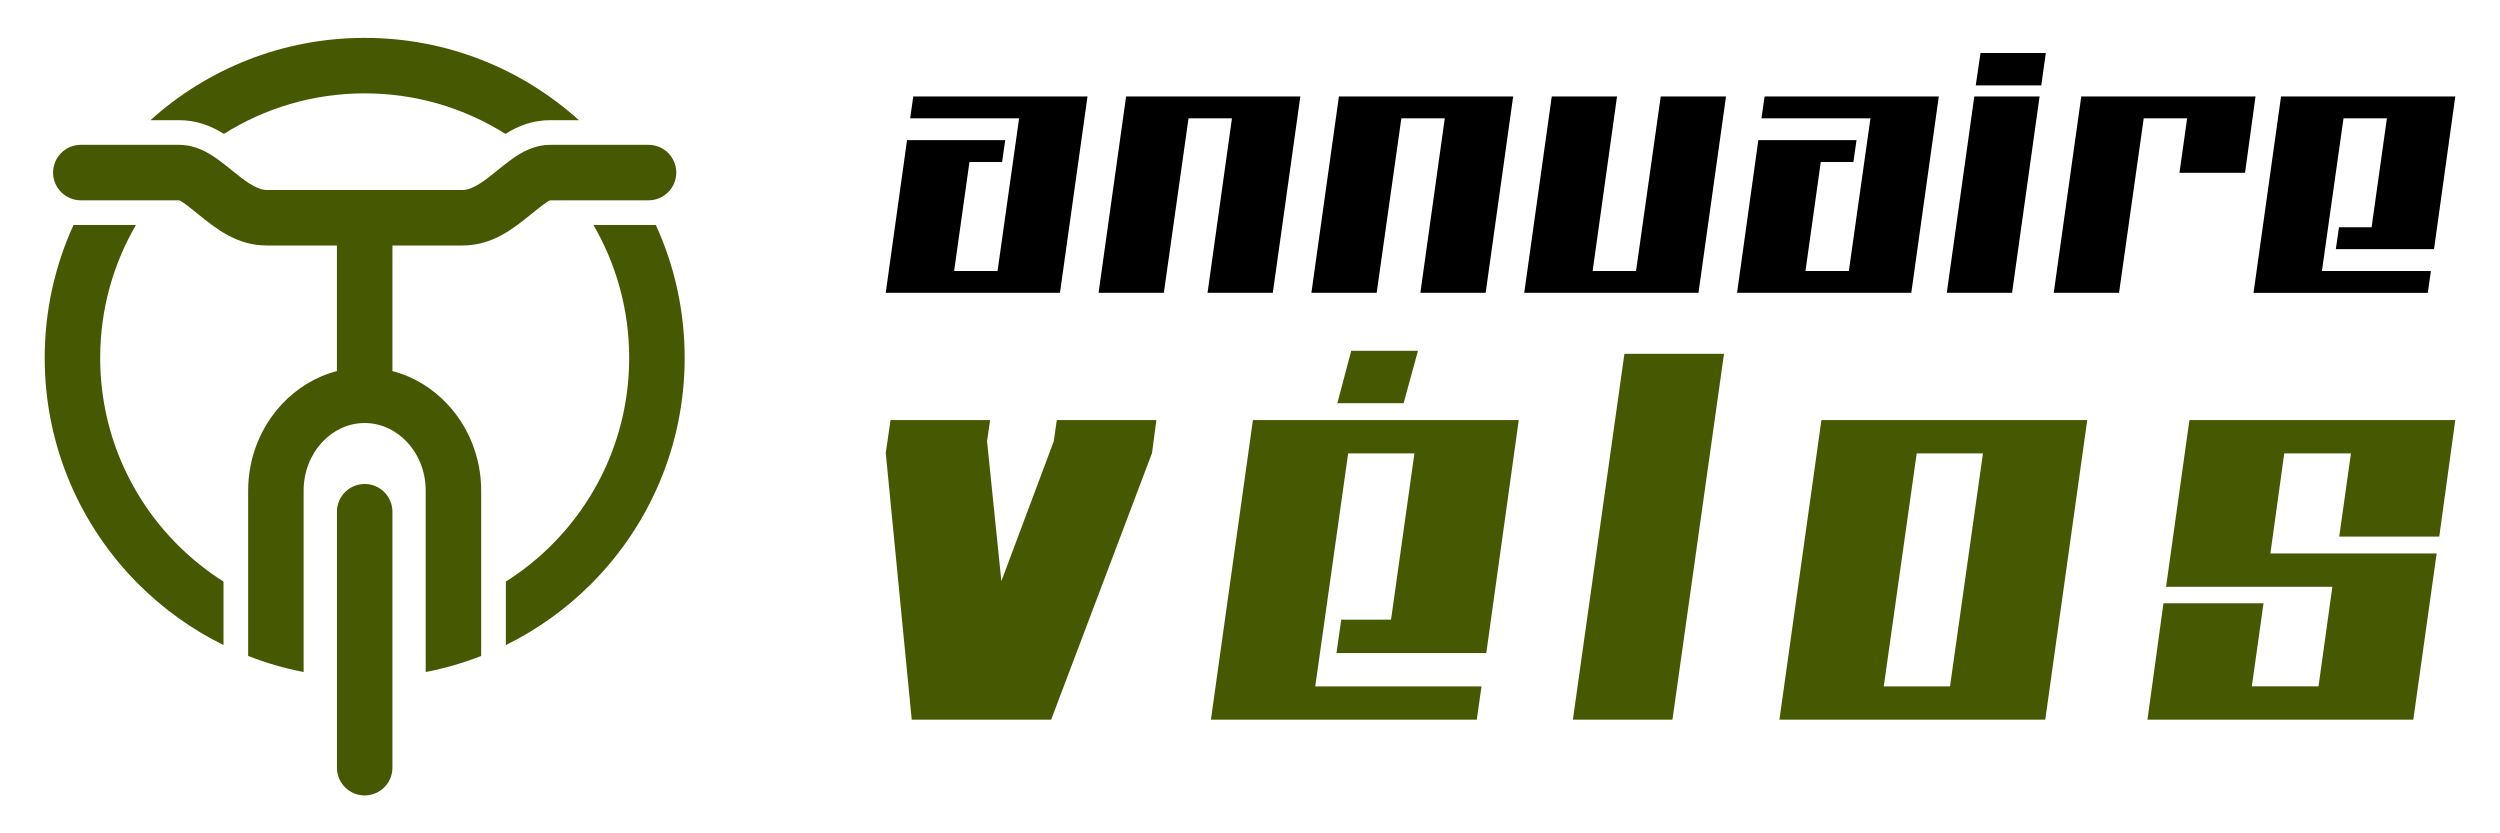
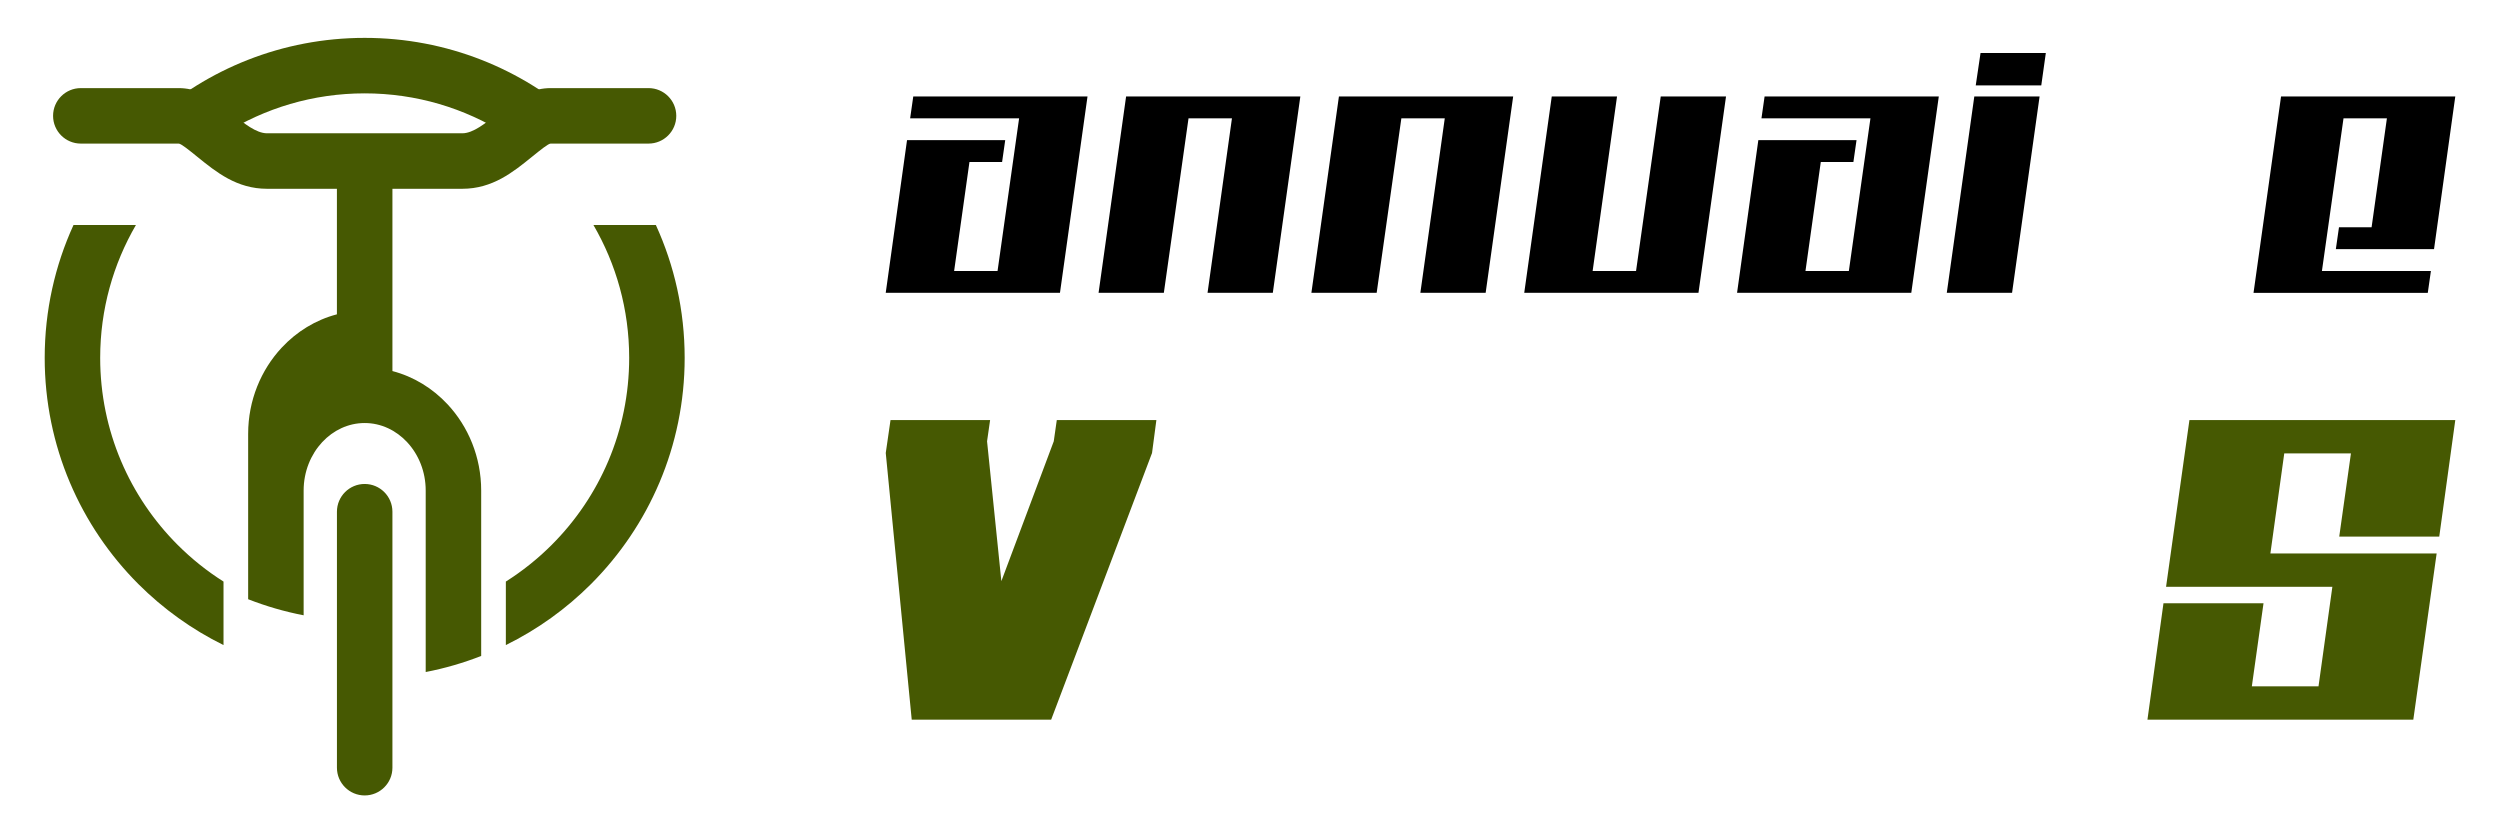
<svg xmlns="http://www.w3.org/2000/svg" version="1.1" id="Calque_1" x="0px" y="0px" width="165px" height="55px" viewBox="0 0 165 55" enable-background="new 0 0 165 55" xml:space="preserve">
  <g>
    <g>
      <g>
        <path d="M69.958,19.326h-11.5L59.864,9.25h6.48l-0.206,1.442h-2.154l-1.012,7.193h2.866l1.423-10.077h-7.192l0.206-1.442h11.5     L69.958,19.326z" />
        <path d="M84.006,19.326h-4.308l1.611-11.518h-2.866l-1.629,11.518h-4.308l1.817-12.96h11.5L84.006,19.326z" />
        <path d="M98.053,19.326h-4.309l1.611-11.518H92.49L90.86,19.326h-4.308l1.817-12.96h11.5L98.053,19.326z" />
        <path d="M112.099,19.326H100.6l1.816-12.96h4.308l-1.61,11.519h2.865l1.629-11.519h4.309L112.099,19.326z" />
        <path d="M126.145,19.326h-11.499L116.05,9.25h6.481l-0.207,1.442h-2.152l-1.011,7.193h2.863l1.426-10.077h-7.193l0.206-1.442     h11.498L126.145,19.326z" />
        <path d="M132.796,19.326h-4.308l1.816-12.96h4.309L132.796,19.326z M134.724,5.636h-4.325l0.316-2.136h4.309L134.724,5.636z" />
-         <path d="M148.172,11.404h-4.327l0.506-3.596h-2.865l-1.629,11.518h-4.31l1.817-12.96h11.5L148.172,11.404z" />
        <path d="M160.646,16.442h-6.48L154.373,15h2.152l1.011-7.191h-2.864l-1.425,10.077h7.193l-0.206,1.441h-11.501l1.816-12.96h11.5     L160.646,16.442z" />
      </g>
      <g>
        <path fill="#465902" d="M76.034,29.898L69.376,47.5h-9.202l-1.714-17.602l0.314-2.173h6.573l-0.201,1.401l0.944,9.23l3.458-9.23     l0.2-1.401h6.573L76.034,29.898z" />
-         <path fill="#465902" d="M98.095,43.101h-9.888l0.314-2.201h3.287l1.543-10.974h-4.373l-2.172,15.375h10.974L97.467,47.5H79.92     l2.773-19.775h17.545L98.095,43.101z M92.64,26.61h-4.375l0.915-3.457h4.405L92.64,26.61z" />
-         <path fill="#465902" d="M110.382,47.5h-6.572l3.401-24.147h6.573L110.382,47.5z" />
-         <path fill="#465902" d="M134.987,47.5h-17.545l2.771-19.775h17.545L134.987,47.5z M128.701,45.301l2.174-15.375h-4.373     l-2.173,15.375H128.701z" />
        <path fill="#465902" d="M159.278,47.5h-17.547l1.058-7.686h6.603l-0.771,5.486h4.4l0.915-6.572H142.96l1.542-11.003h17.547     l-1.058,7.689h-6.601l0.772-5.488h-4.401l-0.915,6.602h10.973L159.278,47.5z" />
      </g>
    </g>
    <g>
      <g>
        <path fill="#465902" d="M14.752,42.575c-2.09-1.029-3.986-2.395-5.616-4.023c-3.822-3.822-6.186-9.101-6.186-14.933     c0-3.129,0.681-6.099,1.902-8.77h4.12c-1.5,2.577-2.36,5.573-2.36,8.77c0,4.82,1.954,9.185,5.113,12.343     c0.914,0.914,1.929,1.727,3.027,2.422V42.575z M43.286,14.849c1.221,2.671,1.902,5.641,1.902,8.77     c0,5.832-2.364,11.11-6.186,14.933c-1.63,1.629-3.526,2.994-5.616,4.023v-4.191c1.098-0.695,2.113-1.508,3.027-2.422     c3.159-3.158,5.113-7.522,5.113-12.343c0-3.197-0.86-6.193-2.36-8.77H43.286z M24.069,2.5c5.438,0,10.395,2.055,14.138,5.431     h-1.863c-1.176,0-2.111,0.36-2.986,0.905c-2.69-1.694-5.875-2.674-9.289-2.674s-6.599,0.98-9.289,2.674     c-0.875-0.544-1.811-0.905-2.986-0.905H9.931C13.674,4.556,18.632,2.5,24.069,2.5z" />
-         <path fill="#465902" d="M22.238,44.659v-3.68v-7.205c0-1.012,0.82-1.832,1.831-1.832s1.831,0.82,1.831,1.832v7.205v3.68v6.01     c0,1.01-0.82,1.83-1.831,1.83s-1.831-0.82-1.831-1.83V44.659z M25.9,16.204v8.286c1.404,0.366,2.658,1.141,3.644,2.2     c1.366,1.467,2.214,3.479,2.214,5.685v6.92v3.998c-1.173,0.459-2.397,0.816-3.662,1.061v-3.744v-8.234     c0-1.252-0.47-2.383-1.228-3.195c-0.725-0.779-1.716-1.261-2.8-1.261l0,0c-1.083,0-2.075,0.482-2.8,1.259     c-0.757,0.814-1.228,1.945-1.228,3.197v8.234v3.744c-1.264-0.244-2.489-0.602-3.662-1.061v-3.998v-6.92     c0-2.205,0.848-4.218,2.214-5.685c0.986-1.059,2.241-1.834,3.644-2.2v-8.286h-4.613c-1.995,0-3.353-1.101-4.591-2.104     c-0.565-0.458-1.084-0.879-1.239-0.879h-1.749H5.684h-0.35c-1.011,0-1.831-0.819-1.831-1.831c0-1.011,0.82-1.831,1.831-1.831     h2.977h3.483c0.554,0,1.044,0.123,1.501,0.323c0.726,0.32,1.366,0.839,2.041,1.385c0.75,0.607,1.573,1.274,2.288,1.274h6.444     h6.445c0.715,0,1.538-0.667,2.288-1.274c0.674-0.546,1.315-1.065,2.041-1.385c0.457-0.201,0.947-0.323,1.501-0.323h3.482h2.977     c1.012,0,1.832,0.82,1.832,1.831c0,1.012-0.82,1.831-1.832,1.831h-0.35h-4.362h-1.748c-0.155,0-0.674,0.421-1.24,0.879     c-1.238,1.003-2.597,2.104-4.591,2.104H25.9z" />
+         <path fill="#465902" d="M22.238,44.659v-3.68v-7.205c0-1.012,0.82-1.832,1.831-1.832s1.831,0.82,1.831,1.832v7.205v3.68v6.01     c0,1.01-0.82,1.83-1.831,1.83s-1.831-0.82-1.831-1.83V44.659z M25.9,16.204v8.286c1.404,0.366,2.658,1.141,3.644,2.2     c1.366,1.467,2.214,3.479,2.214,5.685v6.92v3.998c-1.173,0.459-2.397,0.816-3.662,1.061v-3.744v-8.234     c0-1.252-0.47-2.383-1.228-3.195c-0.725-0.779-1.716-1.261-2.8-1.261l0,0c-1.083,0-2.075,0.482-2.8,1.259     c-0.757,0.814-1.228,1.945-1.228,3.197v8.234c-1.264-0.244-2.489-0.602-3.662-1.061v-3.998v-6.92     c0-2.205,0.848-4.218,2.214-5.685c0.986-1.059,2.241-1.834,3.644-2.2v-8.286h-4.613c-1.995,0-3.353-1.101-4.591-2.104     c-0.565-0.458-1.084-0.879-1.239-0.879h-1.749H5.684h-0.35c-1.011,0-1.831-0.819-1.831-1.831c0-1.011,0.82-1.831,1.831-1.831     h2.977h3.483c0.554,0,1.044,0.123,1.501,0.323c0.726,0.32,1.366,0.839,2.041,1.385c0.75,0.607,1.573,1.274,2.288,1.274h6.444     h6.445c0.715,0,1.538-0.667,2.288-1.274c0.674-0.546,1.315-1.065,2.041-1.385c0.457-0.201,0.947-0.323,1.501-0.323h3.482h2.977     c1.012,0,1.832,0.82,1.832,1.831c0,1.012-0.82,1.831-1.832,1.831h-0.35h-4.362h-1.748c-0.155,0-0.674,0.421-1.24,0.879     c-1.238,1.003-2.597,2.104-4.591,2.104H25.9z" />
      </g>
    </g>
  </g>
</svg>